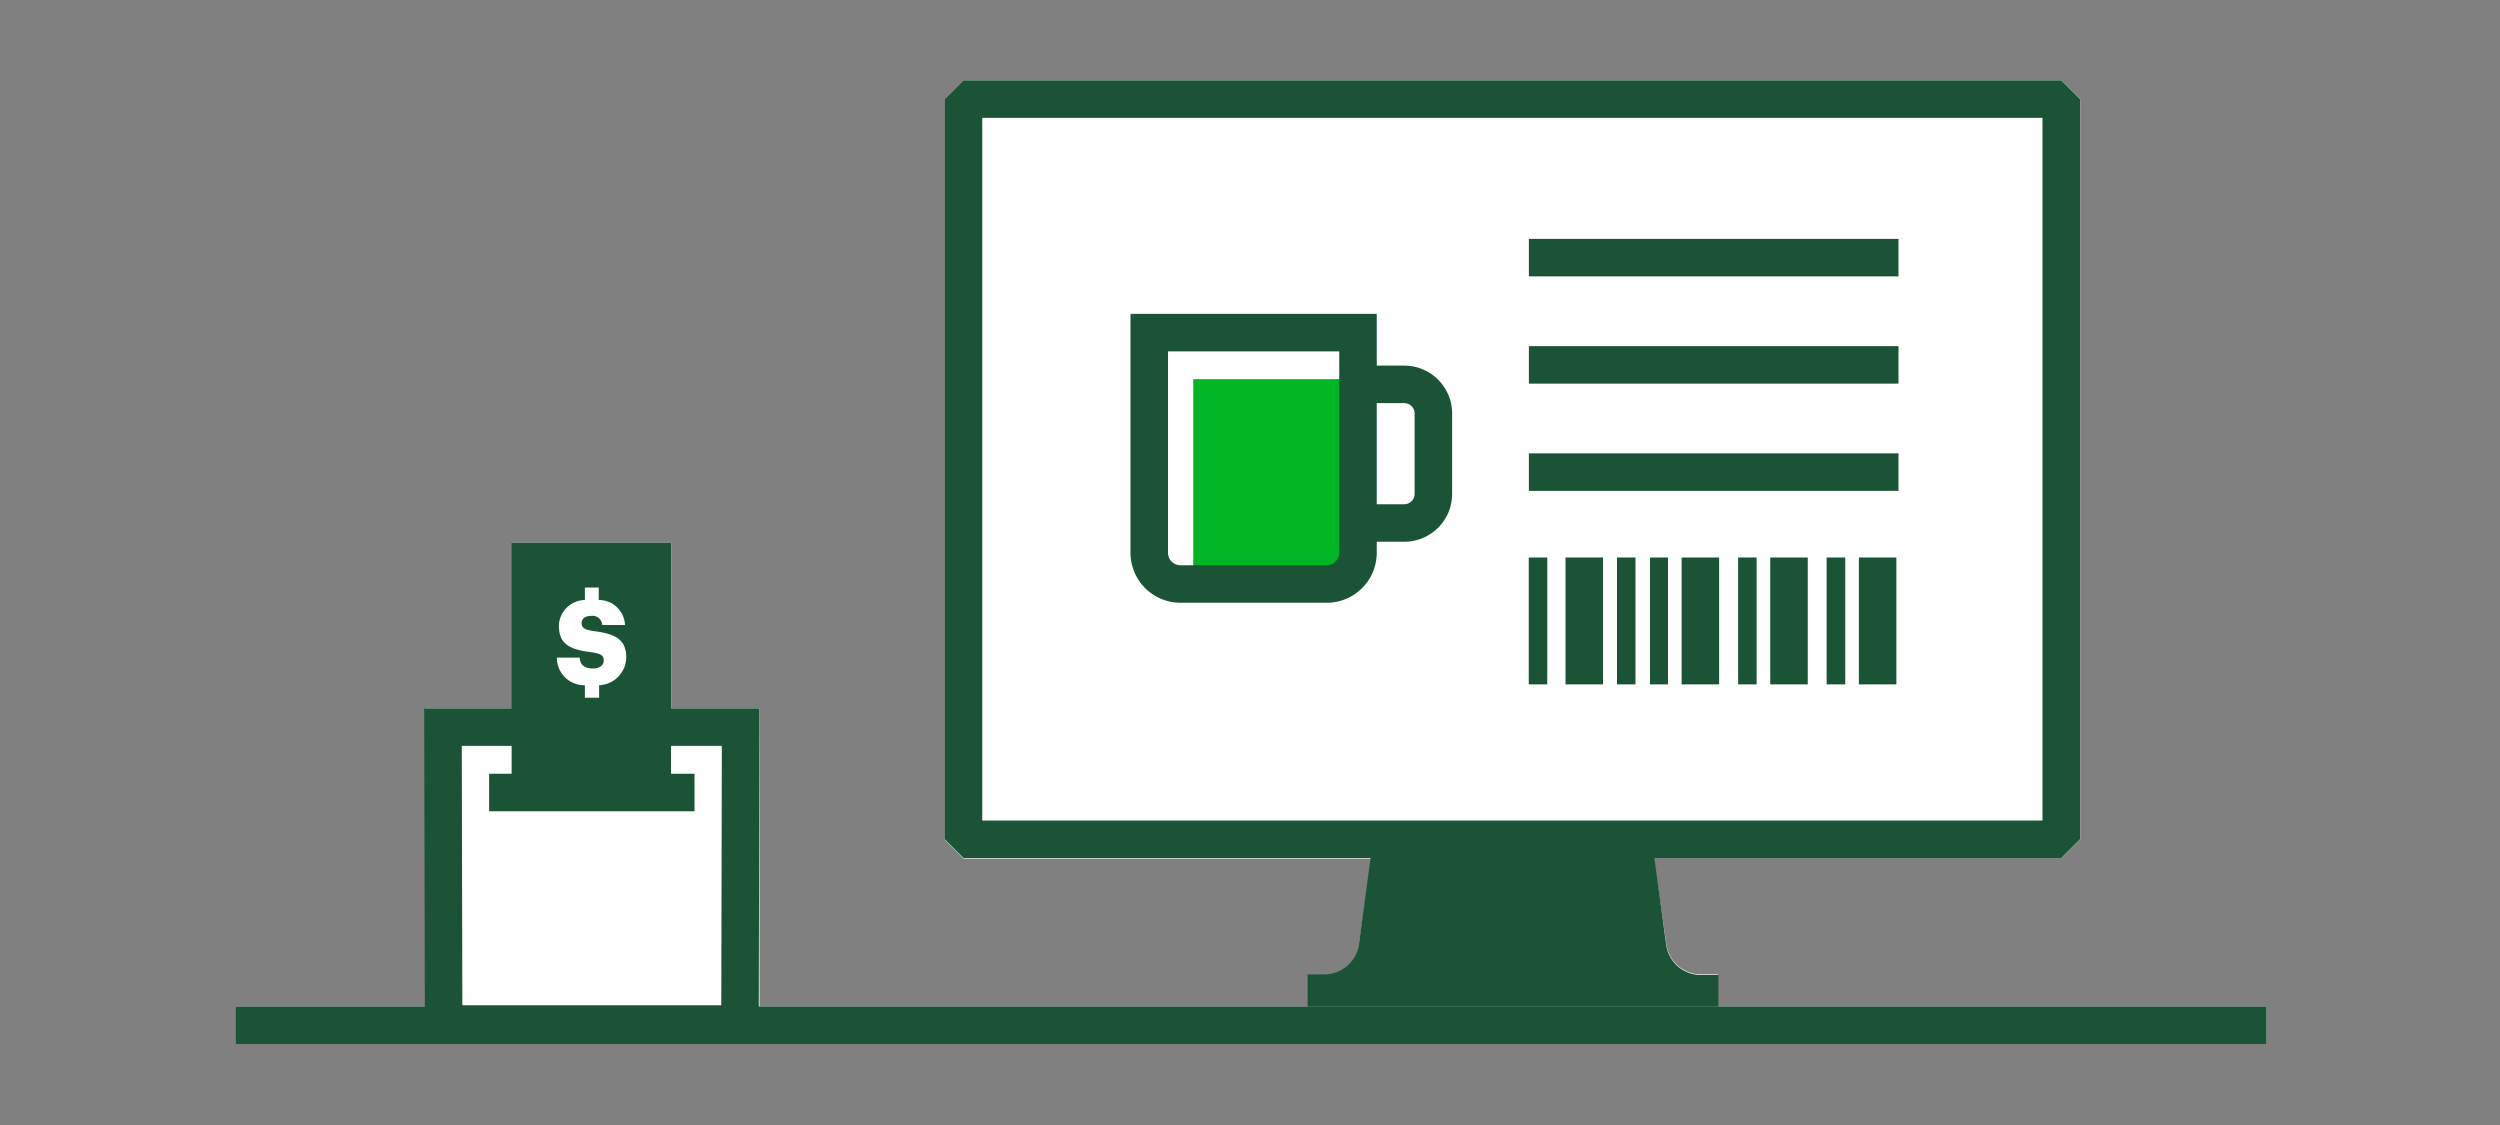
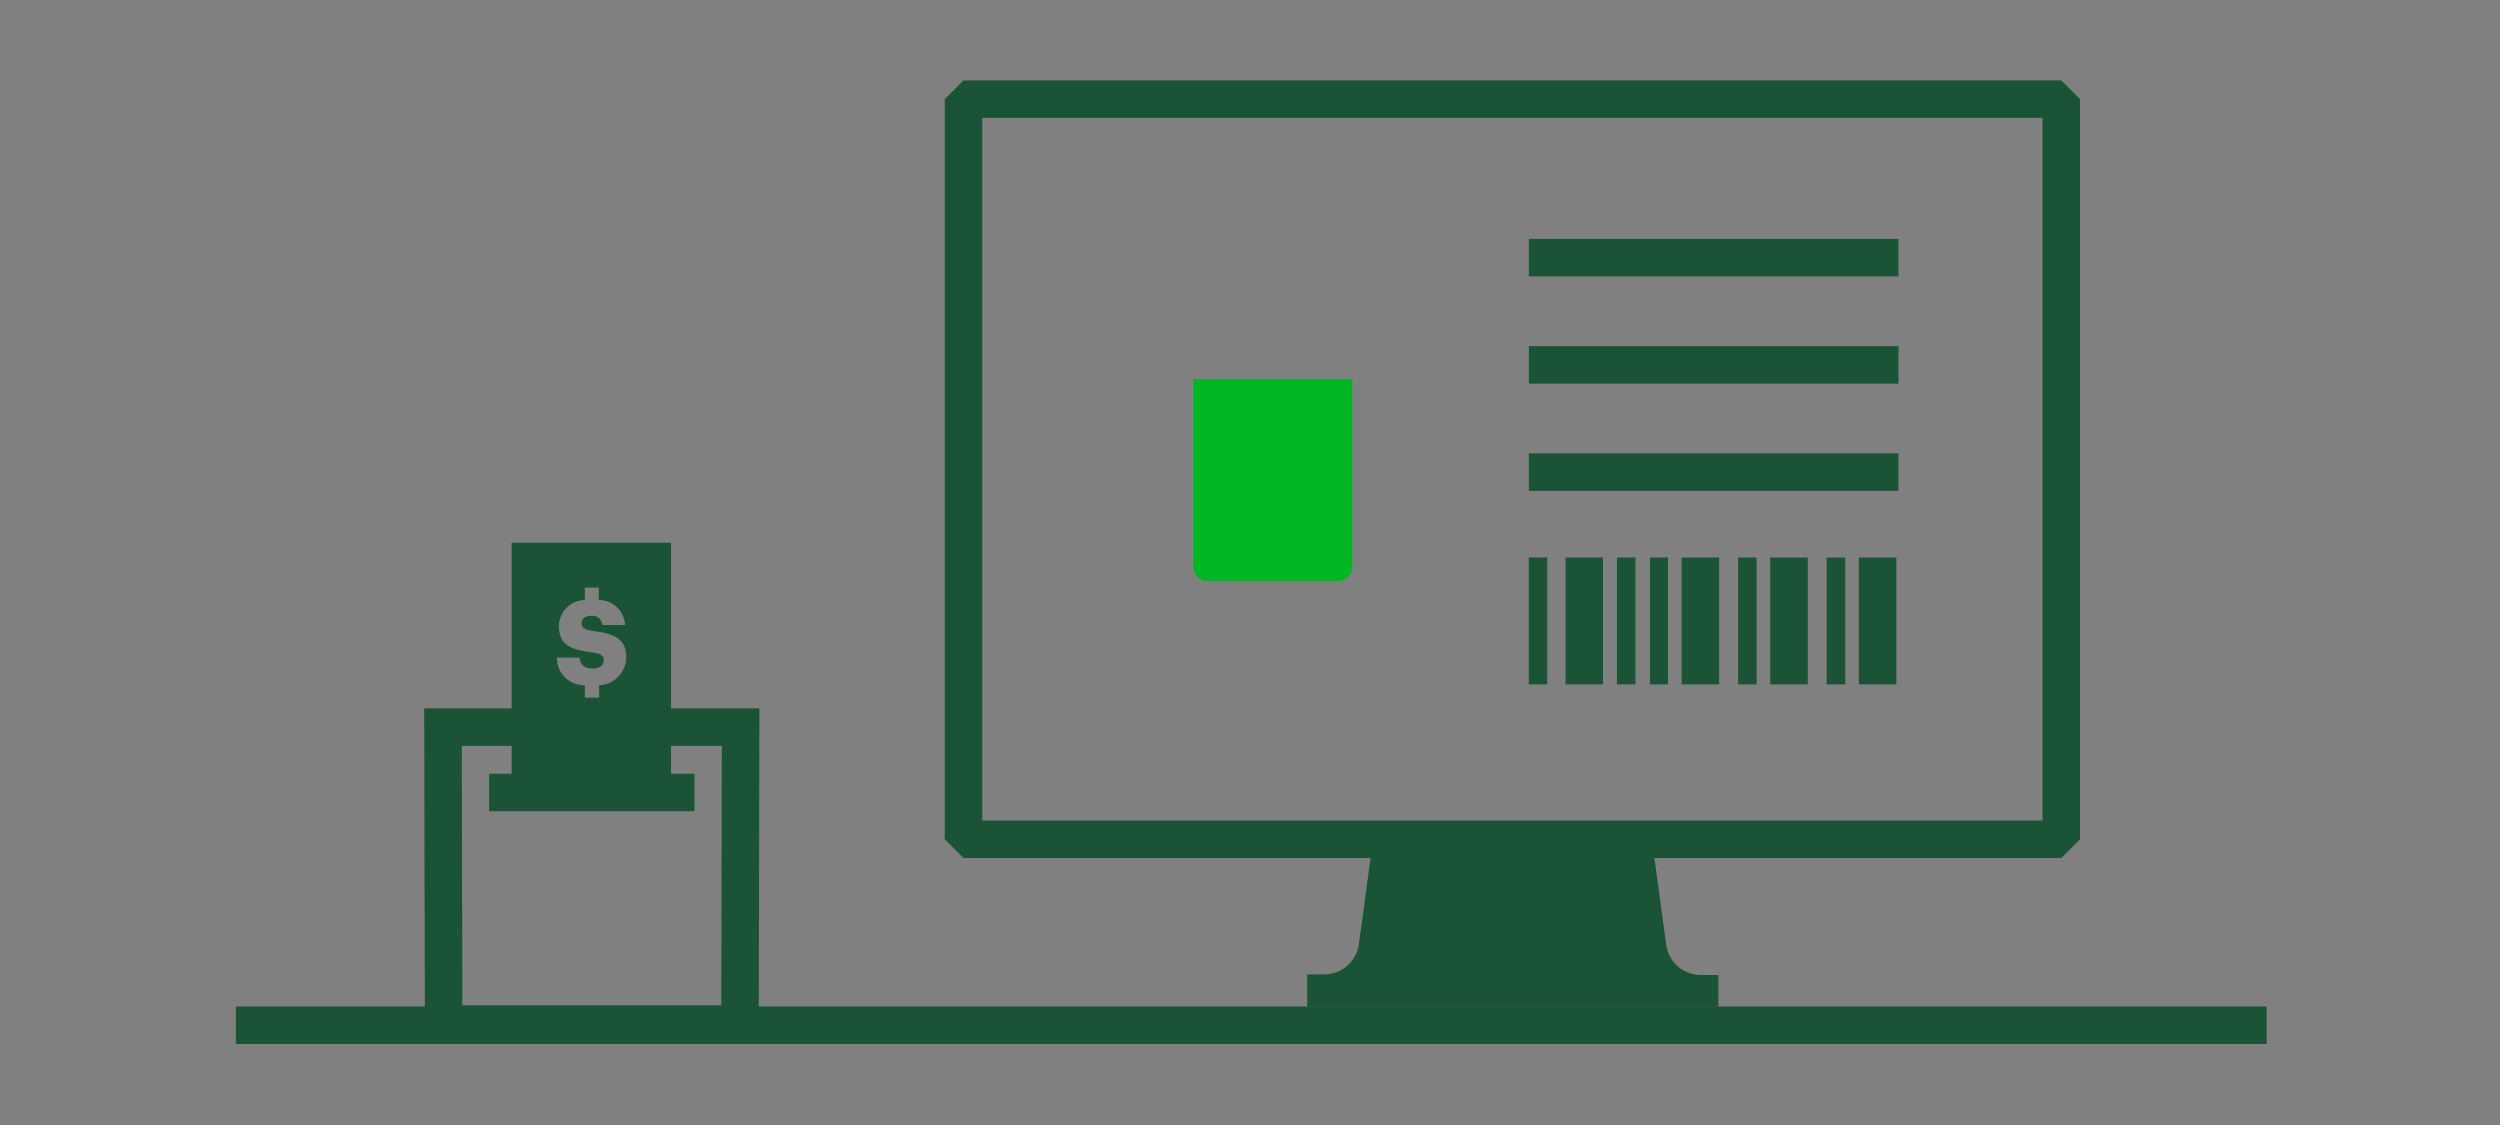
<svg xmlns="http://www.w3.org/2000/svg" viewBox="0 0 200 90">
  <rect x="0" y="0" width="200" height="90" fill="#808080" stroke="none" />
  <title>acceptPaymentsOnComputer</title>
  <g id="FLT_ART_WORK" data-name="FLT ART WORK">
-     <path d="M181.34,80.52v3H18.88v-3H34l0-23.85h7V43.42H53.69V56.67h7.07l0,23.85h43.82V78h1.36a2.8,2.8,0,0,0,2.77-2.4l1-6.91H77.09l-1.5-1.5V7.93l1.5-1.5h87.82l1.5,1.5V67.14l-1.5,1.5h-32.6l1,6.91a2.79,2.79,0,0,0,2.76,2.4h1.37v2.57Z" style="fill:#fff" />
    <polygon points="59.2 81.92 35.49 81.92 35.44 58.17 59.25 58.17 59.2 81.92" style="fill:none;stroke:#1a5336;stroke-miterlimit:10;stroke-width:3px" />
    <path d="M40.93,43.42V63H53.68V43.42Zm7,11.4v1H46.79v-1a2.19,2.19,0,0,1-2.24-2.21h1.82c.05.48.27.87,1.07.87.55,0,.86-.27.86-.66s-.25-.54-1.06-.65c-1.79-.22-2.53-.73-2.53-2.13A2.12,2.12,0,0,1,46.79,48v-1H47.9v1A2.09,2.09,0,0,1,50,50H48.18a.78.78,0,0,0-.88-.73c-.51,0-.77.24-.77.58s.2.54,1,.64c1.61.21,2.57.61,2.57,2.1A2.26,2.26,0,0,1,47.9,54.82Z" style="fill:#1a5336" />
    <line x1="39.13" y1="63.4" x2="55.56" y2="63.4" style="fill:none;stroke:#1a5336;stroke-miterlimit:10;stroke-width:3px" />
    <line x1="18.87" y1="82.02" x2="181.33" y2="82.02" style="fill:none;stroke:#1a5336;stroke-miterlimit:10;stroke-width:3px" />
    <rect x="77.08" y="7.93" width="87.82" height="59.21" style="fill:none;stroke:#1a5336;stroke-linejoin:bevel;stroke-width:3px" />
    <path d="M133.29,75.55l-1-7.37H109.71l-1,7.37a2.8,2.8,0,0,1-2.77,2.4h-1.36v2.59h32.89V78h-1.37A2.8,2.8,0,0,1,133.29,75.55Z" style="fill:#1a5336" />
    <line x1="122.31" y1="20.61" x2="151.88" y2="20.61" style="fill:none;stroke:#1a5336;stroke-miterlimit:10;stroke-width:3px" />
    <line x1="122.31" y1="29.19" x2="151.88" y2="29.19" style="fill:none;stroke:#1a5336;stroke-miterlimit:10;stroke-width:3px" />
    <line x1="122.31" y1="37.77" x2="151.88" y2="37.77" style="fill:none;stroke:#1a5336;stroke-miterlimit:10;stroke-width:3px" />
    <path d="M108.18,30.36v15A1.16,1.16,0,0,1,107,46.49H96.62a1.16,1.16,0,0,1-1.16-1.16v-15h12.72" style="fill:#00b624" />
-     <path d="M107.14,28.11V44.22a1,1,0,0,1-1,1H94.44a1,1,0,0,1-1-1V28.11h13.7m3-3H90.44V44.22a4,4,0,0,0,4,4h11.7a4,4,0,0,0,4-4Z" style="fill:#1a5336" />
-     <path d="M108.91,30.75h3.43a2.33,2.33,0,0,1,2.33,2.33v6.43a2.33,2.33,0,0,1-2.33,2.33h-3.43" style="fill:none;stroke:#1a5336;stroke-miterlimit:10;stroke-width:3px" />
    <path d="M144.62,44.6V54.75h-3V44.6Zm-4.09,0V54.75h-1.48V44.6Zm-3,0V54.75h-3V44.6Zm-4.09,0V54.75H132V44.6Zm-2.6,0V54.75h-1.48V44.6Zm-2.6,0V54.75h-3V44.6Zm-4.46,0V54.75h-1.48V44.6Zm27.93,0V54.75h-3V44.6Zm-4.09,0V54.75h-1.49V44.6Z" style="fill:#1a5336" />
  </g>
</svg>